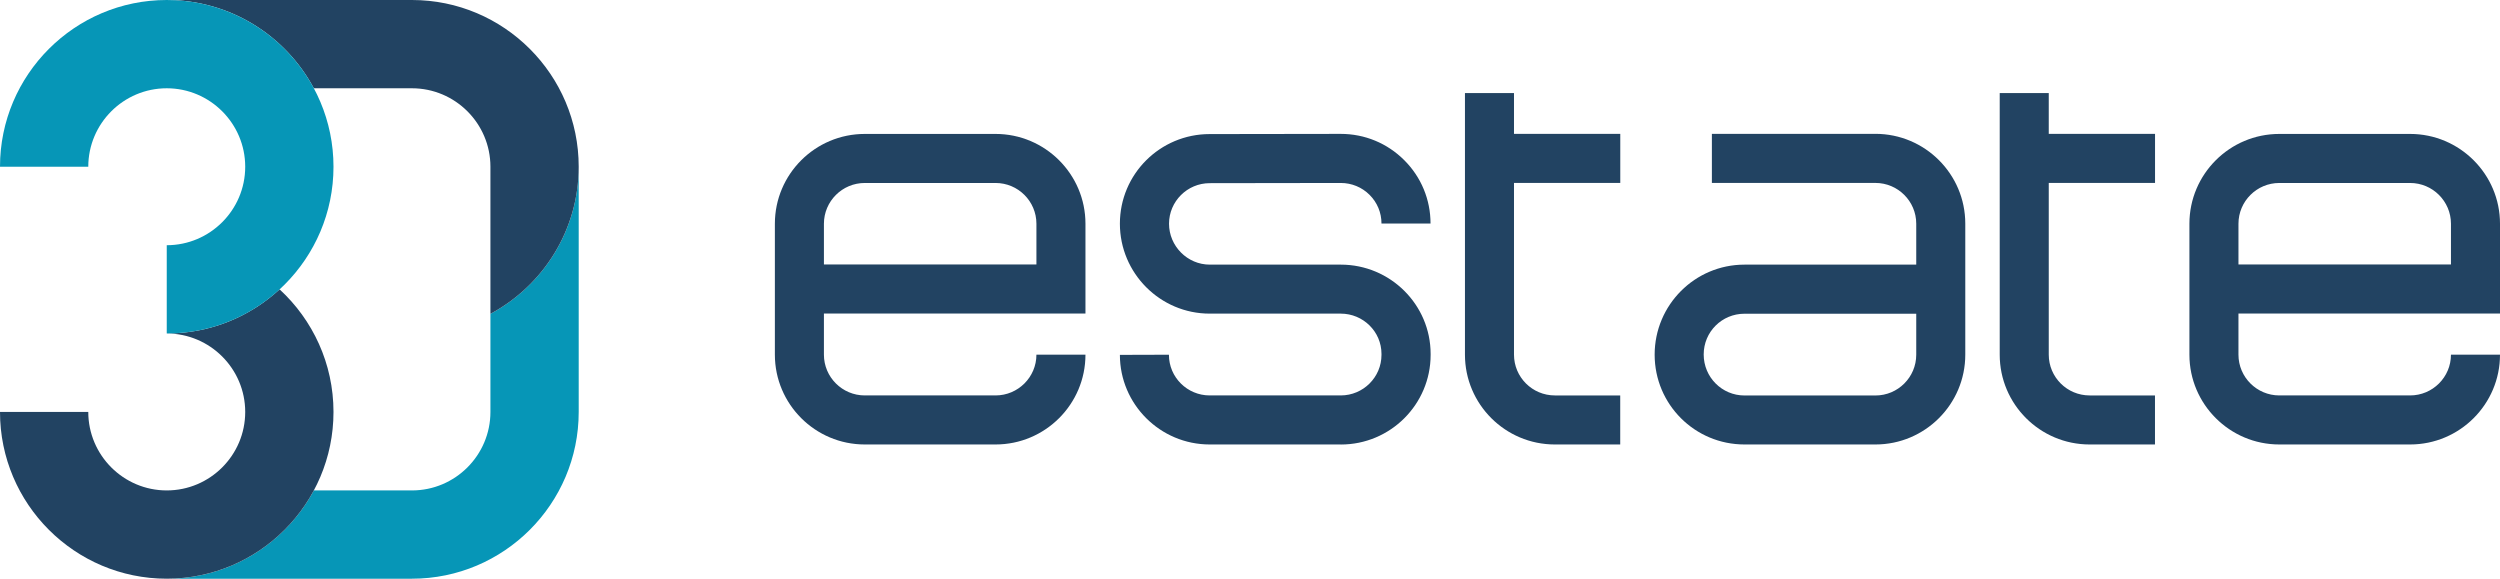
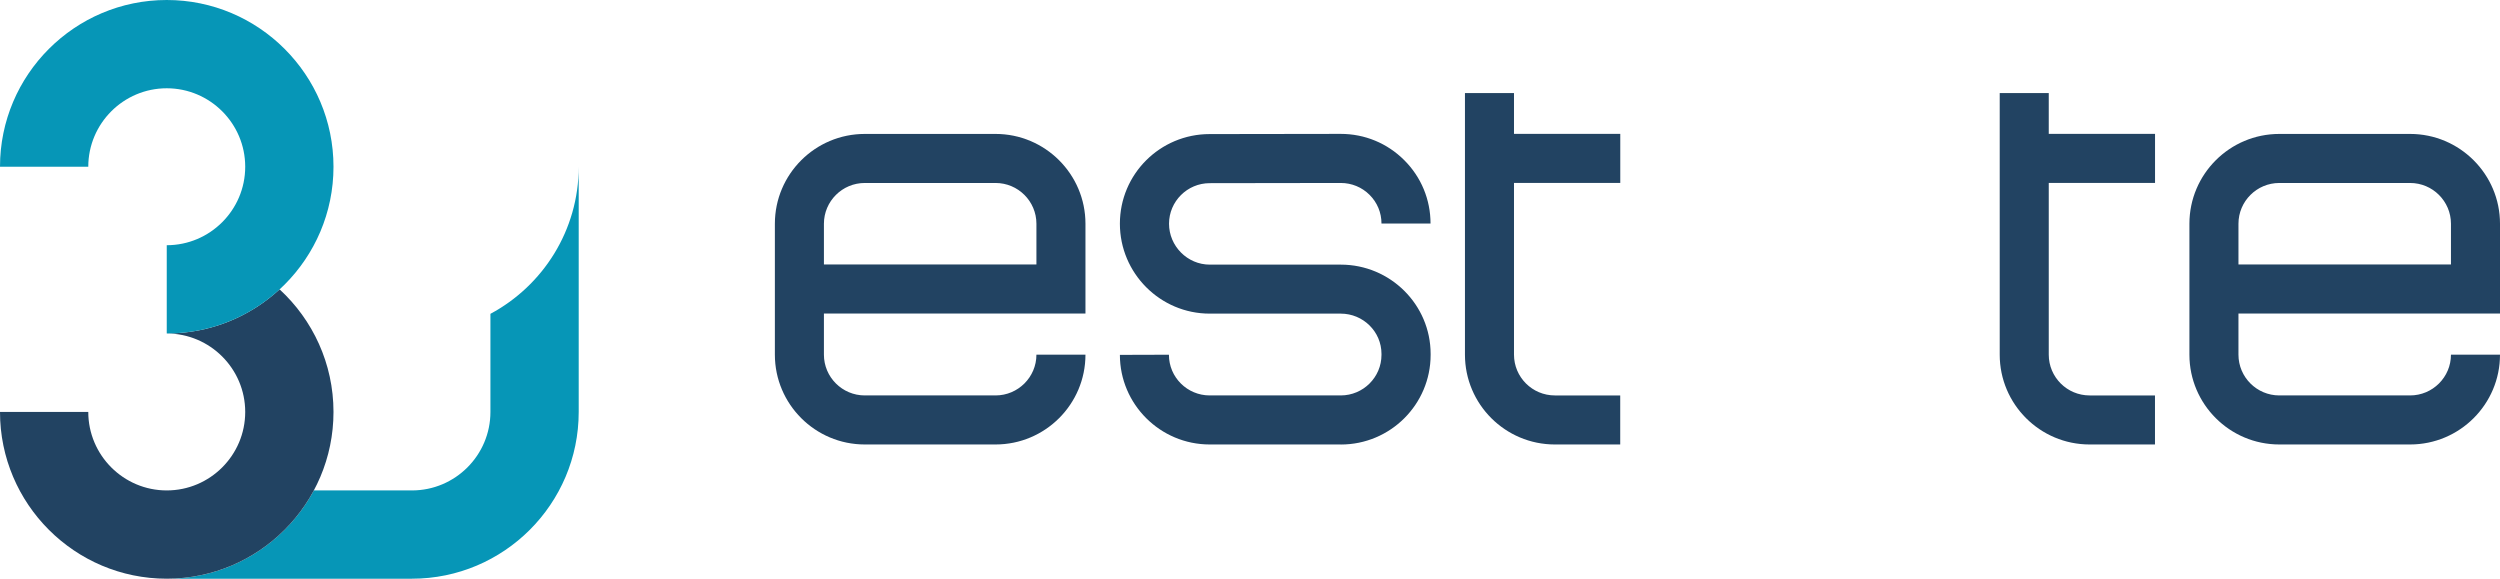
<svg xmlns="http://www.w3.org/2000/svg" id="Layer_2" data-name="Layer 2" viewBox="0 0 509.76 118">
  <defs>
    <style>
      .cls-1 {
        fill: #0696b7;
      }

      .cls-1, .cls-2 {
        stroke-width: 0px;
      }

      .cls-2 {
        fill: #224362;
      }
    </style>
  </defs>
  <g id="Layer_1-2" data-name="Layer 1">
    <g>
-       <path class="cls-2" d="m382.4,27.3h-33.34v10h33.34c4.59,0,8.33,3.73,8.33,8.31v8.35h-35.03c-10.09,0-18.31,8.21-18.31,18.36s8.21,18.31,18.31,18.31h26.72c10.09,0,18.31-8.21,18.31-18.31v-26.72c0-10.1-8.22-18.31-18.33-18.31Zm8.33,45.03c0,4.58-3.73,8.31-8.31,8.31h-26.72c-4.58,0-8.31-3.73-8.31-8.36s3.73-8.31,8.31-8.31h35.03v8.36Z" />
      <path class="cls-2" d="m330.38,37.3v-10h-21.67v-8.33h-10v53.35c0,10.1,8.22,18.31,18.33,18.31h13.33v-10h-13.33c-4.6,0-8.33-3.73-8.33-8.31v-35.02h21.67Z" />
      <path class="cls-2" d="m439.42,37.3v-10h-21.67v-8.33h-10v53.35c0,10.1,8.22,18.31,18.33,18.31h13.33v-10h-13.33c-4.6,0-8.33-3.73-8.33-8.31v-35.02h21.67Z" />
      <path class="cls-2" d="m273.38,90.63h-26.72c-10.09,0-18.31-8.2-18.31-18.27l10-.03v.03c0,4.56,3.73,8.27,8.31,8.27h26.72c4.58,0,8.31-3.71,8.31-8.27v-.2c0-4.53-3.73-8.21-8.31-8.21h-26.72c-10.09,0-18.31-8.23-18.31-18.34s8.2-18.26,18.28-18.27l26.72-.04h.03c4.89,0,9.49,1.9,12.95,5.36,3.46,3.45,5.36,8.04,5.36,12.92h-10c0-2.21-.86-4.28-2.42-5.84-1.57-1.57-3.66-2.43-5.88-2.43h-.01l-26.72.04c-4.57,0-8.29,3.72-8.29,8.27s3.73,8.34,8.31,8.34h26.72c10.09,0,18.31,8.17,18.31,18.21v.2c0,10.08-8.21,18.27-18.31,18.27Z" />
      <path class="cls-2" d="m203,90.63h-26.67c-10.11,0-18.33-8.22-18.33-18.31v-26.7c0-10.1,8.22-18.31,18.33-18.31h26.67c10.11,0,18.33,8.22,18.33,18.31v18.31h-53.33v8.39c0,4.58,3.74,8.31,8.33,8.31h26.67c4.59,0,8.33-3.73,8.33-8.31h10c0,10.1-8.22,18.31-18.33,18.31Zm-35-36.7h43.33v-8.31c0-4.58-3.74-8.31-8.33-8.31h-26.67c-4.59,0-8.33,3.73-8.33,8.31v8.31Z" />
      <path class="cls-2" d="m491.43,90.63h-26.67c-10.11,0-18.33-8.22-18.33-18.31v-26.7c0-10.1,8.22-18.31,18.33-18.31h26.67c10.11,0,18.33,8.22,18.33,18.31v18.31h-53.33v8.39c0,4.58,3.74,8.31,8.33,8.31h26.67c4.6,0,8.33-3.73,8.33-8.31h10c0,10.1-8.22,18.31-18.33,18.31Zm-35-36.7h43.33v-8.31c0-4.58-3.74-8.31-8.33-8.31h-26.67c-4.59,0-8.33,3.73-8.33,8.31v8.31Z" />
      <g>
        <path class="cls-1" d="m100,63.99v20.01c0,8.82-7.18,16-16,16h-20.01c-5.73,10.7-17.02,18-29.99,18h50c18.75,0,34-15.25,34-34v-50c0,12.97-7.3,24.26-18,29.99Z" />
-         <path class="cls-2" d="m84,0h-50C46.97,0,58.26,7.3,63.99,18h20.01c8.82,0,16,7.18,16,16v29.99c10.7-5.73,18-17.02,18-29.99C118,15.25,102.75,0,84,0Z" />
        <path class="cls-2" d="m57.01,59c-6.06,5.58-14.14,9-23.01,9,8.82,0,16,7.18,16,16s-7.18,16-16,16-16-7.18-16-16H0C0,102.75,15.25,118,34,118s34-15.25,34-34c0-9.88-4.24-18.78-10.99-25Z" />
        <path class="cls-1" d="m34,68v-18c8.82,0,16-7.18,16-16s-7.18-16-16-16-16,7.18-16,16H0C0,15.25,15.25,0,34,0s34,15.25,34,34-15.25,34-34,34Z" />
      </g>
    </g>
  </g>
</svg>